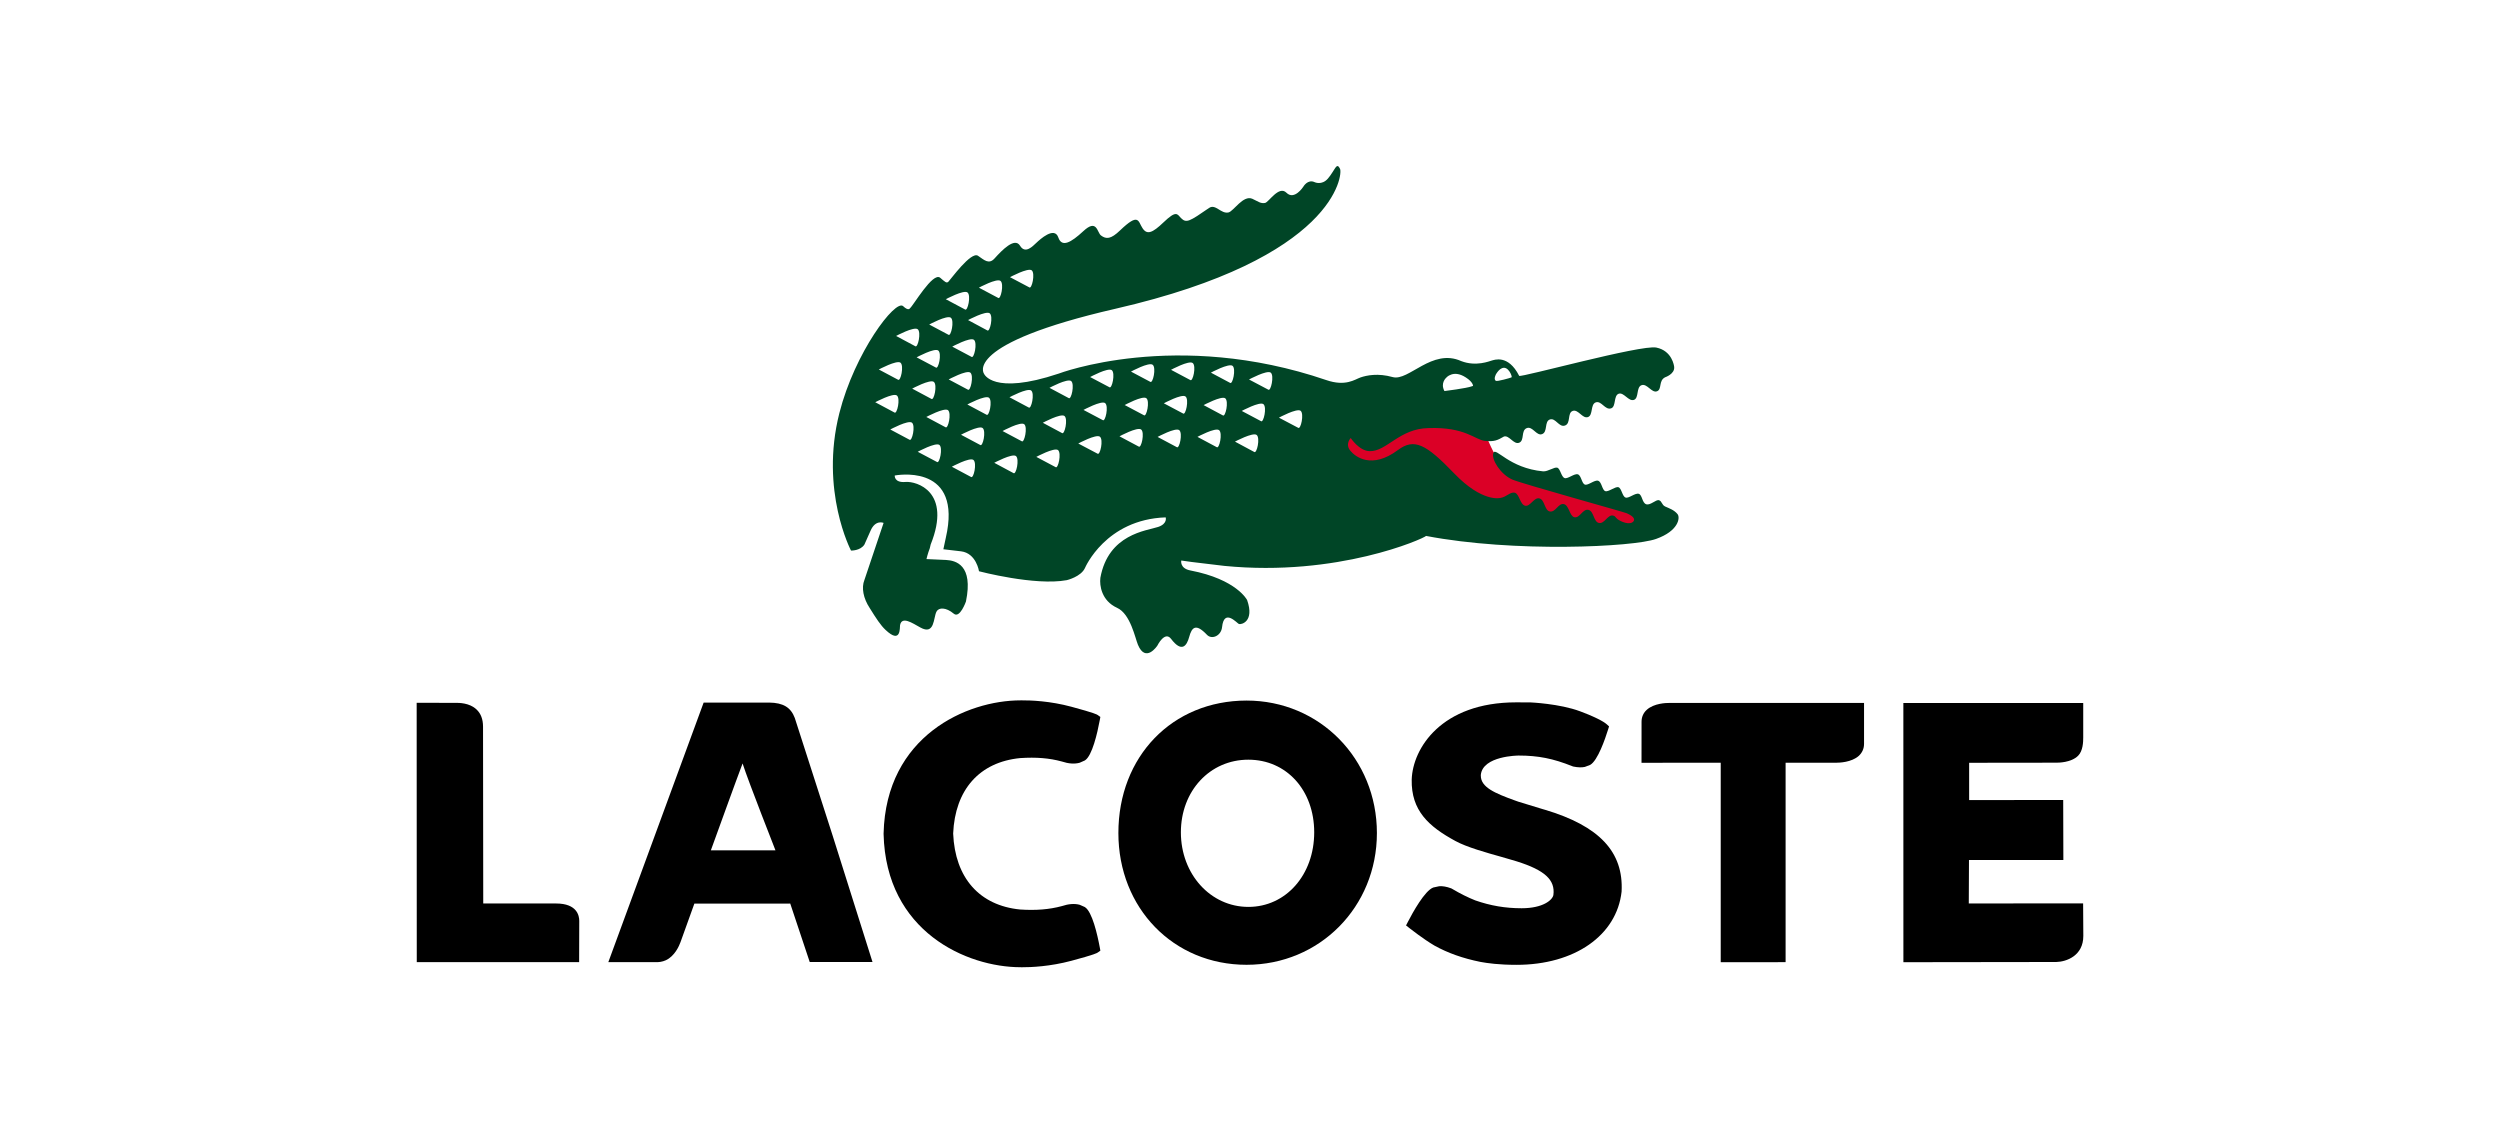
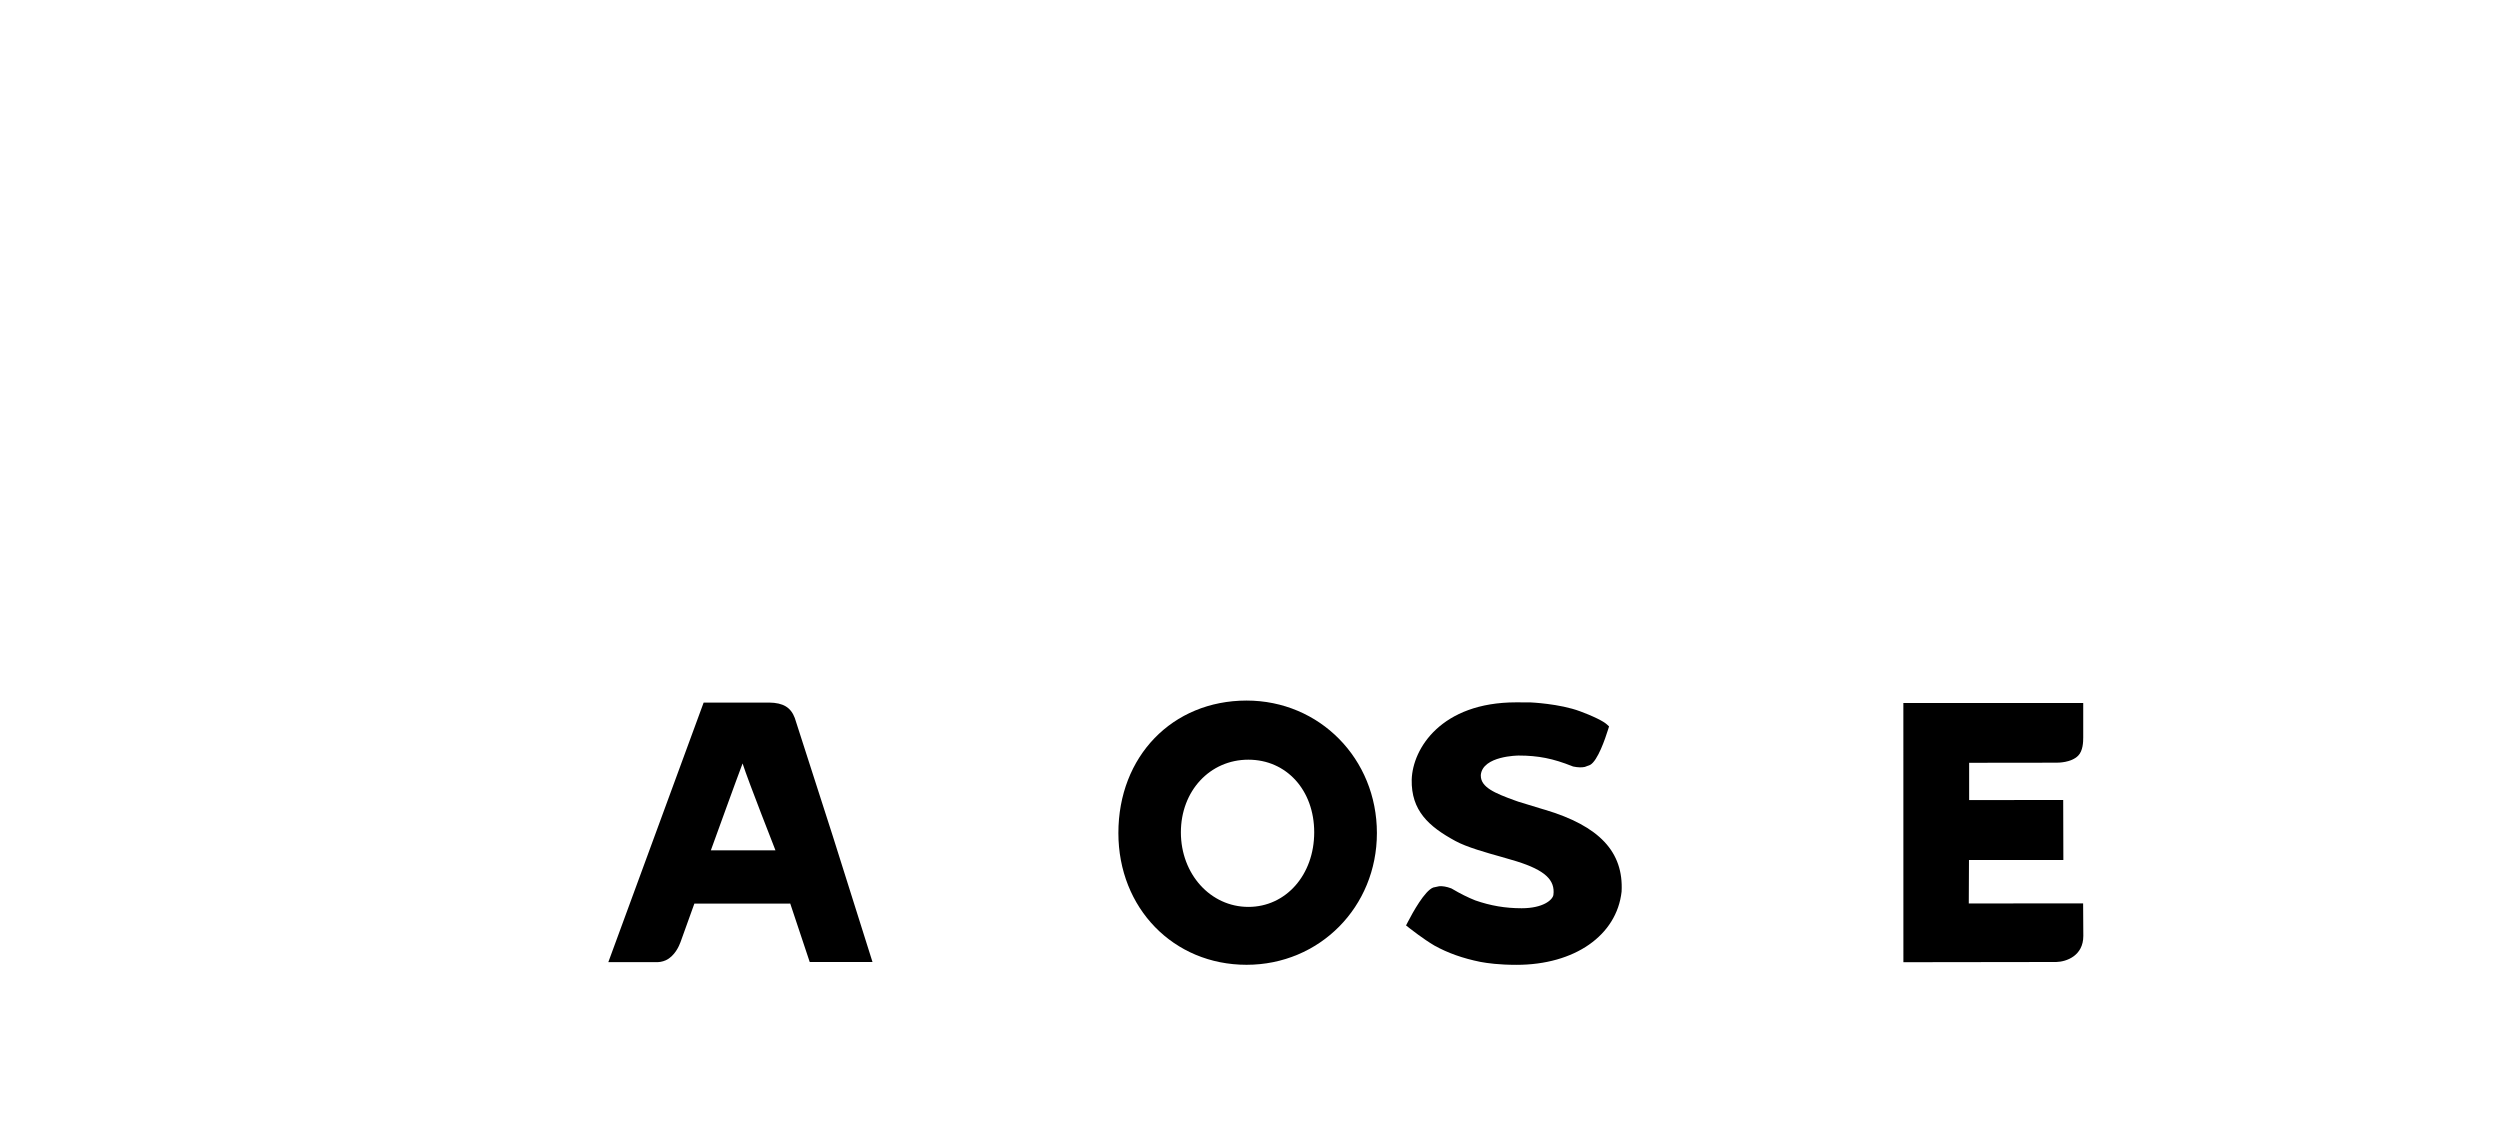
<svg xmlns="http://www.w3.org/2000/svg" xmlns:ns1="http://sodipodi.sourceforge.net/DTD/sodipodi-0.dtd" xmlns:ns2="http://www.inkscape.org/namespaces/inkscape" version="1.1" id="Calque_1" width="1500" height="680" viewBox="0 0 1500 680" overflow="visible" enable-background="new 0 0 299.398 143.928" xml:space="preserve" ns1:version="0.32" ns2:version="1.3.2 (091e20ef0f, 2023-11-25, custom)" ns1:docname="lacoste.svg">
  <defs id="defs10518" />
  <ns1:namedview ns2:window-height="1566" ns2:window-width="3840" ns2:pageshadow="2" ns2:pageopacity="0.0" guidetolerance="10.0" gridtolerance="10.0" objecttolerance="10.0" borderopacity="1.0" bordercolor="#666666" pagecolor="#ffffff" id="base" ns2:zoom="0.90809739" ns2:cx="673.93652" ns2:cy="161.87691" ns2:window-x="0" ns2:window-y="0" ns2:current-layer="g10495" ns2:showpageshadow="2" ns2:pagecheckerboard="0" ns2:deskcolor="#d1d1d1" ns2:window-maximized="1" />
  <g id="g10495">
    <g id="g1" transform="matrix(3.384,0,0,3.384,243.412,96.47)">
-       <path style="color:#000000;display:inline;overflow:visible;visibility:visible;opacity:1;fill:#db0026;fill-opacity:1;fill-rule:evenodd;stroke:none;stroke-width:0.631px;stroke-linecap:butt;stroke-linejoin:miter;stroke-miterlimit:4;stroke-dasharray:none;stroke-dashoffset:0;stroke-opacity:1;marker:none;marker-start:none;marker-mid:none;marker-end:none" d="m 193.314,52.304 c -1.404,-1.871 -1.648,-5.18 -4.497,-5.474 -2.765,-0.747 -5.518,-1.544 -8.31,-2.191 -5.466,0.89 -10.932,1.78 -16.398,2.669 -0.64,2.946 -1.281,5.892 -1.921,8.838 8.838,1.153 17.676,2.306 26.515,3.458 2.306,1.537 4.611,3.074 6.917,4.611 6.02,0.64 12.04,1.281 18.061,1.921 2.818,-1.025 5.636,-2.049 8.454,-3.074 -8.761,-2.828 -17.734,-5.081 -26.25,-8.602 -1.047,-0.482 -1.774,-1.364 -2.571,-2.158 z" id="path11407" />
      <g id="g10497" style="fill:#004526;fill-opacity:1" transform="matrix(0.987,0,0,0.987,1.947,0.936)">
-         <path d="m 226.527,62.559 c -0.6,-0.782 -1.567,-1.095 -2.236,-1.395 -0.654,-0.309 -0.56,-0.947 -1.107,-1.132 -0.56,-0.18 -1.539,0.961 -2.3,0.724 -0.76,-0.249 -0.704,-1.669 -1.339,-1.879 -0.65,-0.205 -1.78,0.86 -2.371,0.671 -0.595,-0.173 -0.711,-1.665 -1.285,-1.855 -0.568,-0.173 -1.774,0.888 -2.362,0.706 -0.591,-0.199 -0.629,-1.652 -1.285,-1.868 -0.653,-0.2 -1.801,0.886 -2.371,0.69 -0.589,-0.182 -0.646,-1.632 -1.272,-1.843 -0.633,-0.201 -1.794,0.864 -2.378,0.672 -0.602,-0.194 -0.766,-1.684 -1.314,-1.864 -0.56,-0.171 -1.653,0.708 -2.542,0.657 -6.169,-0.575 -8.529,-4.456 -8.949,-3.308 -0.412,1.125 1.286,3.862 3.42,4.786 1.702,0.74 20.078,5.827 20.56,6.054 0.469,0.232 1.63,0.749 1.217,1.419 -0.64,0.857 -2.434,0.009 -2.891,-0.369 -0.462,-0.384 -0.357,-0.524 -0.79,-0.64 -0.986,-0.234 -1.532,1.561 -2.573,1.321 -0.948,-0.213 -0.882,-2.118 -1.845,-2.34 -1.062,-0.258 -1.543,1.548 -2.554,1.312 -0.839,-0.189 -0.954,-2.129 -1.854,-2.346 -1.034,-0.25 -1.503,1.56 -2.58,1.309 -0.926,-0.217 -0.874,-2.109 -1.843,-2.342 -0.968,-0.229 -1.643,1.525 -2.557,1.318 -0.917,-0.213 -1.051,-2.146 -1.865,-2.339 -0.833,-0.185 -1.489,0.798 -2.608,0.944 0,0 -3.215,0.869 -8.297,-4.44 -5.093,-5.298 -7.181,-6.328 -10.079,-4.169 -4.732,3.524 -7.671,1.194 -8.527,0.146 -1.029,-1.201 0.048,-2.305 0.048,-2.305 0,0 1.503,2.32 3.395,2.362 3.048,0.091 5.347,-4.069 10.571,-4.143 6.618,-0.238 8.343,2.113 10.152,2.3 1.676,0.164 2.235,-0.106 3.395,-0.779 h -0.007 c 0.938,-0.334 1.754,1.479 2.737,1.113 1.039,-0.392 0.279,-2.219 1.398,-2.64 1.046,-0.374 1.729,1.462 2.73,1.089 1.053,-0.384 0.382,-2.262 1.393,-2.628 1.041,-0.376 1.649,1.479 2.729,1.083 1.085,-0.386 0.384,-2.245 1.372,-2.619 1.019,-0.372 1.756,1.454 2.757,1.098 0.948,-0.339 0.406,-2.283 1.393,-2.637 1.025,-0.368 1.687,1.464 2.779,1.063 0.898,-0.313 0.401,-2.259 1.332,-2.612 0.93,-0.347 1.794,1.457 2.762,1.095 0.908,-0.335 0.377,-2.269 1.343,-2.631 1.023,-0.369 1.812,1.435 2.779,1.095 0.957,-0.344 0.231,-1.904 1.479,-2.524 0,0 1.728,-0.568 1.619,-1.836 -0.014,-0.213 -0.371,-2.924 -3.217,-3.499 -2.737,-0.55 -24.35,5.428 -24.63,5.083 -1.989,-3.93 -4.538,-2.838 -4.926,-2.75 -0.396,0.1 -2.809,1.127 -5.481,0.1 -5.249,-2.375 -9.439,3.666 -12.314,2.871 -2.647,-0.744 -4.671,-0.315 -5.781,0.063 -1.016,0.352 -2.663,1.675 -6.155,0.474 -26.986,-9.214 -48.077,-1.159 -48.077,-1.159 -11.892,3.973 -13.413,0 -13.413,0 0,0 -3.914,-5.316 23.641,-11.657 39.606,-9.098 40.8,-24.154 40.331,-25.106 -0.65,-1.381 -0.898,0.246 -2.202,1.743 -1.095,1.244 -2.367,0.629 -2.367,0.629 -1.246,-0.598 -2.043,0.825 -2.043,0.825 0,0 -1.603,2.488 -3.021,1.073 -1.362,-1.362 -3.171,1.712 -3.847,1.834 -0.809,0.143 -1.204,-0.252 -2.29,-0.751 -1.627,-0.719 -3.373,2.245 -4.267,2.455 -1.369,0.313 -2.33,-1.613 -3.507,-0.8 -3.519,2.43 -4.073,2.768 -5.021,1.822 -0.7,-0.715 -0.803,-1.491 -3.154,0.76 -2.001,1.919 -2.959,2.278 -3.762,1.058 -0.827,-1.228 -0.614,-2.904 -4.052,0.395 -1.641,1.576 -2.481,1.606 -3.421,0.898 -0.708,-0.532 -0.703,-3.069 -3.169,-0.772 -2.235,2.068 -3.858,2.974 -4.491,1.138 -0.699,-2.063 -3.333,0.38 -3.942,0.955 -0.632,0.575 -1.986,2.096 -2.935,0.526 -0.948,-1.579 -3.22,0.778 -4.571,2.274 -1.042,1.162 -1.885,0.265 -2.984,-0.472 -1.25,-0.857 -4.991,4.365 -5.33,4.678 -0.342,0.297 -0.603,0 -1.46,-0.727 -1.317,-1.116 -4.87,5.088 -5.445,5.493 0,0 -0.243,0.535 -1.212,-0.39 -1.379,-1.311 -8.696,8.322 -11.458,19.221 -3.533,13.972 2.096,24.686 2.096,24.686 0,0 1.691,0.052 2.411,-1.091 l 1.096,-2.47 c 0.888,-2.059 2.344,-1.411 2.344,-1.411 l -3.45,10.272 c -0.545,1.353 -0.216,3.267 0.99,5.076 1.136,1.818 1.919,3.047 2.83,3.892 2.801,2.638 2.515,-0.482 2.588,-0.872 0.328,-1.67 2.177,-0.387 3.63,0.413 2.635,1.479 2.342,-1.787 2.92,-2.852 0.401,-0.763 1.697,-0.797 3.103,0.381 1.095,0.915 2.183,-2.185 2.183,-2.185 1.366,-6.605 -1.843,-7.369 -3.579,-7.466 L 91.581,70.6 c 0,0 0.231,-1.005 0.597,-1.946 l 0.157,-0.667 c 3.832,-9.549 -2.572,-11.392 -4.488,-11.24 -2.114,0.189 -1.966,-1.158 -1.966,-1.158 0,0 11.575,-2.279 9.417,9.996 0,0 -0.426,2.138 -0.682,3.253 l 3.181,0.371 c 2.737,0.342 3.223,3.58 3.223,3.58 0,0 10.068,2.661 15.778,1.597 0,0 2.552,-0.608 3.261,-2.196 0,0 3.698,-8.713 14.494,-9.081 0,0 0.38,1.128 -1.345,1.715 -2.068,0.697 -8.959,1.244 -10.391,9.16 v 0.031 c -0.156,1.299 0.192,4.065 3.01,5.346 2.4,1.083 3.246,5.454 3.744,6.634 1.398,3.351 3.491,0.148 3.491,0.148 0,0 1.326,-2.704 2.464,-1.204 1.923,2.53 2.816,1.255 3.253,-0.356 0.478,-1.739 1.174,-2.497 3.187,-0.383 0.86,0.918 2.548,0.209 2.716,-1.362 0.356,-3.458 2.692,-0.708 3.026,-0.575 0.4,0.152 2.846,-0.398 1.477,-4.298 0,0 -1.849,-3.716 -10.185,-5.319 -1.956,-0.371 -1.645,-1.787 -1.645,-1.787 l 1.836,0.258 c 0.548,0.089 5.396,0.627 5.912,0.709 20.335,2.007 35.764,-4.891 36.228,-5.383 15.796,3.027 37.275,1.995 41.307,0.542 4.053,-1.428 4.355,-3.795 3.889,-4.426 z M 193.912,37.352 c 0.33,-0.532 0.642,-0.833 0.929,-0.978 1.226,-0.697 2.008,1.485 1.859,1.565 -0.007,0.004 -0.035,0.013 -0.047,0.018 -0.002,0.003 -0.002,0.011 -0.004,0.014 -0.193,0.093 -2.558,0.764 -2.791,0.61 -0.468,-0.325 0.054,-1.229 0.054,-1.229 z m -8.981,0.69 c 0,0 0.305,-0.385 0.896,-0.581 0.583,-0.212 1.464,-0.248 2.631,0.504 1.342,0.853 1.308,1.519 1.308,1.519 -0.044,0.022 -0.104,0.044 -0.171,0.068 -0.973,0.376 -4.964,0.866 -4.964,0.866 -0.776,-1.43 0.3,-2.376 0.3,-2.376 z M 110.483,18.727 c 0.671,0.517 0.028,3.494 -0.45,3.055 l -3.447,-1.823 c 0,0 3.21,-1.734 3.897,-1.232 z m -5.606,1.901 c 0.678,0.505 0.043,3.489 -0.438,3.045 l -3.437,-1.827 c 0.001,0 3.194,-1.735 3.875,-1.218 z m -1.939,5.821 c 0.681,0.509 0.042,3.498 -0.444,3.066 l -3.443,-1.849 c 0,0 3.202,-1.722 3.887,-1.217 z m -3.281,7.816 -3.447,-1.831 c 0,0 3.206,-1.737 3.886,-1.226 0.689,0.509 0.031,3.496 -0.439,3.057 z m -0.649,5.895 -3.437,-1.831 c 0,0 3.199,-1.729 3.881,-1.229 0.681,0.504 0.046,3.479 -0.444,3.06 z M 98.945,22.703 c 0.684,0.508 0.039,3.479 -0.442,3.056 l -3.449,-1.837 c 0.001,0 3.212,-1.734 3.891,-1.219 z m -2.99,4.538 c 0.675,0.507 0.036,3.479 -0.44,3.056 l -3.442,-1.831 c -10e-4,0 3.201,-1.74 3.882,-1.225 z m -6.144,7.12 c 0,0 3.212,-1.743 3.884,-1.227 0.685,0.505 0.04,3.482 -0.441,3.051 z m 2.639,7.457 -3.436,-1.838 c 0,0 3.205,-1.724 3.881,-1.215 0.684,0.506 0.043,3.481 -0.445,3.053 z M 90,29.308 c 0.678,0.496 0.037,3.479 -0.444,3.048 l -3.431,-1.837 c 0,0 3.187,-1.724 3.875,-1.211 z m -3.097,6.004 c 0.682,0.505 0.043,3.5 -0.449,3.059 l -3.435,-1.828 c 10e-4,0 3.204,-1.721 3.884,-1.231 z m -4.525,7.113 c 0,0 3.203,-1.722 3.882,-1.215 0.687,0.502 0.033,3.488 -0.439,3.055 z m 6.141,6.728 -3.439,-1.833 c 0,0 3.205,-1.736 3.886,-1.227 0.681,0.511 0.031,3.486 -0.447,3.06 z m 4.933,3.996 -3.44,-1.825 c 0,0 3.207,-1.736 3.887,-1.232 0.675,0.5 0.024,3.498 -0.447,3.057 z m 1.542,-6.238 -3.442,-1.839 c 0,0 3.206,-1.722 3.886,-1.229 0.681,0.51 0.036,3.487 -0.444,3.068 z m 4.576,8.93 -3.434,-1.83 c 0,0 3.187,-1.732 3.875,-1.224 0.679,0.511 0.047,3.474 -0.441,3.054 z m 1.652,-5.746 -3.437,-1.83 c 0,0 3.199,-1.722 3.877,-1.214 0.68,0.501 0.047,3.483 -0.44,3.044 z m 1.138,-5.431 -3.437,-1.834 c 0,0 3.199,-1.722 3.886,-1.216 0.682,0.512 0.031,3.478 -0.449,3.05 z m 4.836,10.483 -3.438,-1.842 c 0,0 3.2,-1.719 3.886,-1.22 0.689,0.507 0.037,3.497 -0.448,3.062 z m 1.489,-5.721 -3.436,-1.827 c 0,0 3.205,-1.741 3.886,-1.226 0.67,0.492 0.025,3.48 -0.45,3.053 z m 1.247,-6.061 -3.438,-1.832 c 0,0 3.201,-1.717 3.888,-1.219 0.676,0.509 0.031,3.483 -0.45,3.051 z m 4.83,10.709 -3.449,-1.831 c 0,0 3.206,-1.734 3.893,-1.229 0.675,0.521 0.024,3.501 -0.444,3.06 z m 1.155,-6.12 -3.437,-1.84 c 0,0 3.206,-1.727 3.884,-1.225 0.682,0.514 0.036,3.479 -0.447,3.065 z m 1.199,-6.283 -3.438,-1.834 c 0,0 3.2,-1.725 3.884,-1.223 0.679,0.52 0.037,3.489 -0.446,3.057 z m 5.176,9.984 -3.442,-1.815 c 0,0 3.205,-1.733 3.877,-1.229 0.691,0.505 0.046,3.479 -0.435,3.044 z m 0.941,-6.028 -3.447,-1.822 c 0,0 3.203,-1.73 3.879,-1.231 0.699,0.511 0.044,3.501 -0.432,3.053 z m 1.194,-5.908 -3.449,-1.821 c 0,0 3.211,-1.741 3.886,-1.239 0.68,0.514 0.037,3.501 -0.437,3.06 z m 5.268,10.662 -3.44,-1.834 c 0,0 3.196,-1.733 3.884,-1.226 0.688,0.512 0.039,3.483 -0.444,3.06 z m 0.939,-5.628 -3.443,-1.826 c 0,0 3.209,-1.745 3.884,-1.225 0.68,0.492 0.037,3.486 -0.441,3.051 z m 1.133,-6.004 -3.447,-1.828 c 0,0 3.206,-1.749 3.893,-1.228 0.68,0.51 0.043,3.481 -0.446,3.056 z m 4.767,11.738 -3.433,-1.831 c 0,0 3.2,-1.739 3.88,-1.22 0.682,0.501 0.036,3.478 -0.447,3.051 z m 1.136,-6.043 -3.449,-1.827 c 0,0 3.211,-1.743 3.893,-1.226 0.675,0.511 0.03,3.483 -0.444,3.053 z m 1.288,-6.015 -3.443,-1.828 c 0,0 3.206,-1.743 3.888,-1.224 0.687,0.504 0.036,3.487 -0.445,3.052 z m 4.745,12.058 -3.443,-1.84 c 0,0 3.201,-1.729 3.882,-1.21 0.68,0.5 0.047,3.477 -0.439,3.05 z m 1.101,-5.708 -3.434,-1.837 c 0,0 3.197,-1.715 3.877,-1.226 0.683,0.513 0.041,3.498 -0.443,3.063 z m 1.302,-5.841 -3.431,-1.829 c 0,0 3.2,-1.727 3.884,-1.228 0.671,0.507 0.028,3.488 -0.453,3.057 z m 4.336,12.411 -3.442,-1.85 c 0,0 3.206,-1.715 3.886,-1.204 0.688,0.496 0.045,3.48 -0.444,3.054 z m 1.217,-5.535 -3.44,-1.825 c 0,0 3.209,-1.73 3.884,-1.224 0.688,0.516 0.024,3.488 -0.444,3.049 z m 1.314,-5.654 -3.449,-1.822 c 0,0 3.208,-1.733 3.893,-1.238 0.678,0.504 0.024,3.479 -0.444,3.06 z m 5.363,6.848 -3.436,-1.812 c 0,0 3.199,-1.737 3.886,-1.239 0.676,0.512 0.032,3.489 -0.45,3.051 z" id="path10499" style="fill:#004526;fill-opacity:1" />
-       </g>
+         </g>
      <g id="g10501" style="fill:#000000" transform="matrix(0.987,0,0,0.987,1.947,0.936)">
        <path d="M 67.926,99.146 C 67.208,97.239 65.843,96.417 63.343,96.379 63.115,96.372 51.549,96.39 51.549,96.39 L 34.43,143.003 c 0,0 8.327,0 8.333,0 0.718,0.052 1.386,-0.061 1.986,-0.331 1.622,-0.739 2.417,-2.619 2.648,-3.26 0,0.016 2.329,-6.494 2.489,-6.92 1.192,0 16.306,-0.006 17.223,-0.006 0.36,1.098 3.499,10.496 3.499,10.496 H 81.886 L 74.732,120.297 67.926,99.146 m -3.473,23.773 c -1.71,0 -10.931,0.002 -11.605,0.002 1.252,-3.427 4.368,-12.097 5.699,-15.607 1.15,3.54 5.876,15.49 5.906,15.605 z" id="path10503" style="fill:#000000" />
        <path d="m 149.08,96.017 h -0.006 v 0 c -13.341,0.018 -23.017,10.032 -23.017,23.8 0,13.49 9.89,23.667 23.023,23.667 13.126,0 23.418,-10.389 23.418,-23.667 0,-13.348 -10.292,-23.8 -23.418,-23.8 m 0.334,37.068 c -6.8,0 -12.129,-5.881 -12.129,-13.394 0,-7.444 5.214,-13.052 12.121,-13.052 6.857,0 11.83,5.485 11.83,13.052 -10e-4,7.641 -5.086,13.394 -11.822,13.394 z" id="path10505" style="fill:#000000" />
        <path d="m 202.678,115.635 -0.438,-0.128 c 0.012,0.006 -4.338,-1.317 -4.349,-1.329 l -0.65,-0.231 c -3.553,-1.284 -6.076,-2.36 -6.076,-4.429 0,-0.051 0,-0.104 0,-0.152 0.353,-3.433 6.727,-3.47 6.789,-3.47 3.514,0 6.216,0.538 9.639,1.913 l 0.073,0.027 0.147,0.043 c 0.79,0.16 1.482,0.182 2.042,0.058 l 0.948,-0.359 c 1.36,-0.748 2.713,-4.711 3.232,-6.38 l 0.168,-0.535 -0.419,-0.384 c -0.164,-0.158 -1.161,-0.979 -4.787,-2.332 -3.688,-1.381 -8.911,-1.597 -8.911,-1.597 l -2.577,-0.011 c -13.458,0 -18.596,8.305 -18.759,13.883 -0.111,5.557 3.052,8.417 7.834,11.015 2,1.108 5.654,2.127 8.303,2.868 -0.014,-0.012 2.742,0.804 2.742,0.804 5.013,1.575 6.929,3.324 6.573,6.037 -0.16,0.897 -1.854,2.381 -5.703,2.381 -2.929,0 -5.575,-0.45 -8.33,-1.411 -1.323,-0.526 -2.692,-1.205 -4.138,-2.063 l -0.069,-0.044 -0.148,-0.064 c -0.8,-0.298 -1.517,-0.423 -2.132,-0.371 l -1.059,0.228 c -1.545,0.578 -3.694,4.501 -4.553,6.16 l -0.338,0.655 0.584,0.463 c 0.104,0.07 2.495,1.971 4.526,3.16 2.392,1.325 5.077,2.285 8.248,2.926 1.278,0.233 3.308,0.528 6.489,0.528 10.428,0 18.004,-5.283 18.875,-13.149 0.379,-7.137 -4,-11.794 -13.776,-14.71 z" id="path10507" style="fill:#000000" />
-         <path d="m 224.972,96.447 c -0.433,-0.007 -2.708,0.038 -4.016,1.248 -0.602,0.553 -0.917,1.292 -0.917,2.125 l -0.007,7.375 c 0,0 12.581,-0.01 14.229,-0.01 0,1.734 0,35.836 0,35.836 l 11.655,-0.01 c 0,0 0,-34.095 0,-35.826 1.554,-0.002 9.158,-0.002 9.158,-0.002 0.431,0 2.701,-0.049 4.014,-1.253 0.595,-0.565 0.919,-1.287 0.919,-2.132 v -7.351 z" id="path10509" style="fill:#000000" />
-         <path d="m 25.044,132.472 c 0,0 -9.787,0 -13.084,0 0,-1.719 -0.037,-31.773 -0.037,-31.773 0,-1.319 -0.394,-2.366 -1.188,-3.098 C 9.467,96.411 7.58,96.417 6.876,96.432 L 0,96.417 0.018,143.003 h 29.168 l 0.022,-7.403 c 0,-0.948 -0.405,-3.128 -4.164,-3.128 z" id="path10511" style="fill:#000000" />
-         <path d="m 108.443,106.35 c 2.827,-0.188 5.206,0 7.45,0.614 1.205,0.402 2.293,0.482 3.215,0.222 0.003,-0.002 0.93,-0.413 0.93,-0.413 1.305,-0.804 2.239,-4.899 2.68,-7.259 l 0.101,-0.553 -0.475,-0.342 c -0.119,-0.087 -0.49,-0.346 -4.714,-1.486 -3.847,-1.037 -7.271,-1.164 -8.959,-1.152 l -0.186,0.002 c -9.653,0 -24.19,6.372 -24.607,23.917 v 0.1 c 0.417,17.551 14.955,23.921 24.614,23.921 l 0.179,0.007 c 1.688,0.007 5.106,-0.131 8.959,-1.166 4.225,-1.13 4.595,-1.392 4.718,-1.481 l 0.472,-0.334 -0.101,-0.556 c -0.441,-2.373 -1.375,-6.459 -2.68,-7.269 v -0.006 0 0 l -0.927,-0.408 c -0.925,-0.252 -2.014,-0.17 -3.236,0.24 -2.232,0.6 -4.61,0.794 -7.467,0.606 -7.311,-0.715 -11.702,-5.691 -12.033,-13.644 0.33,-7.876 4.722,-12.851 12.067,-13.56 z" id="path10513" style="fill:#000000" />
        <path d="m 294.539,142.982 c 1.8,-0.04 4.859,-1.101 4.859,-4.68 l -0.035,-5.846 -20.54,0.009 c 0,0 0.035,-6.7 0.035,-7.81 1.685,0 16.955,0 16.955,0 l -0.029,-10.778 c 0,0 -15.219,0.018 -16.897,0.018 -0.004,-1.274 0,-5.417 0,-6.699 1.679,0 15.565,-0.019 15.565,-0.019 0.427,0.007 2.751,0.009 4.01,-1.247 0.879,-0.881 0.919,-2.485 0.919,-3.32 V 96.456 H 267.07 l 0.006,46.563 z" id="path10515" style="fill:#000000" />
      </g>
    </g>
  </g>
</svg>